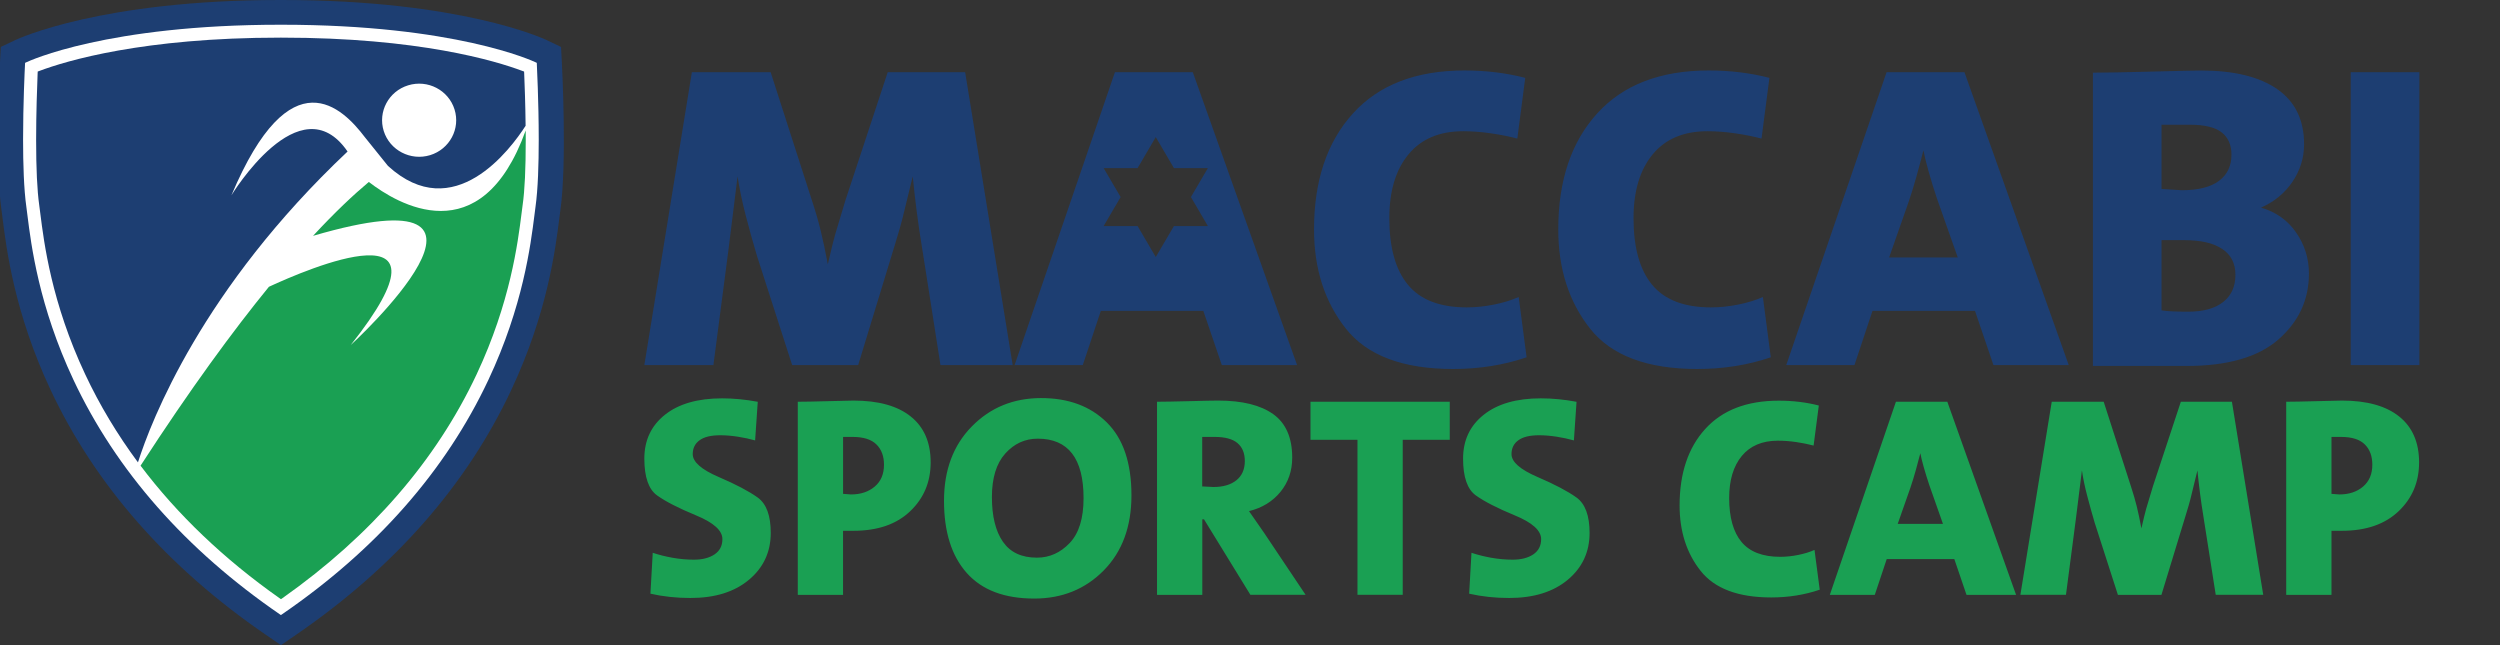
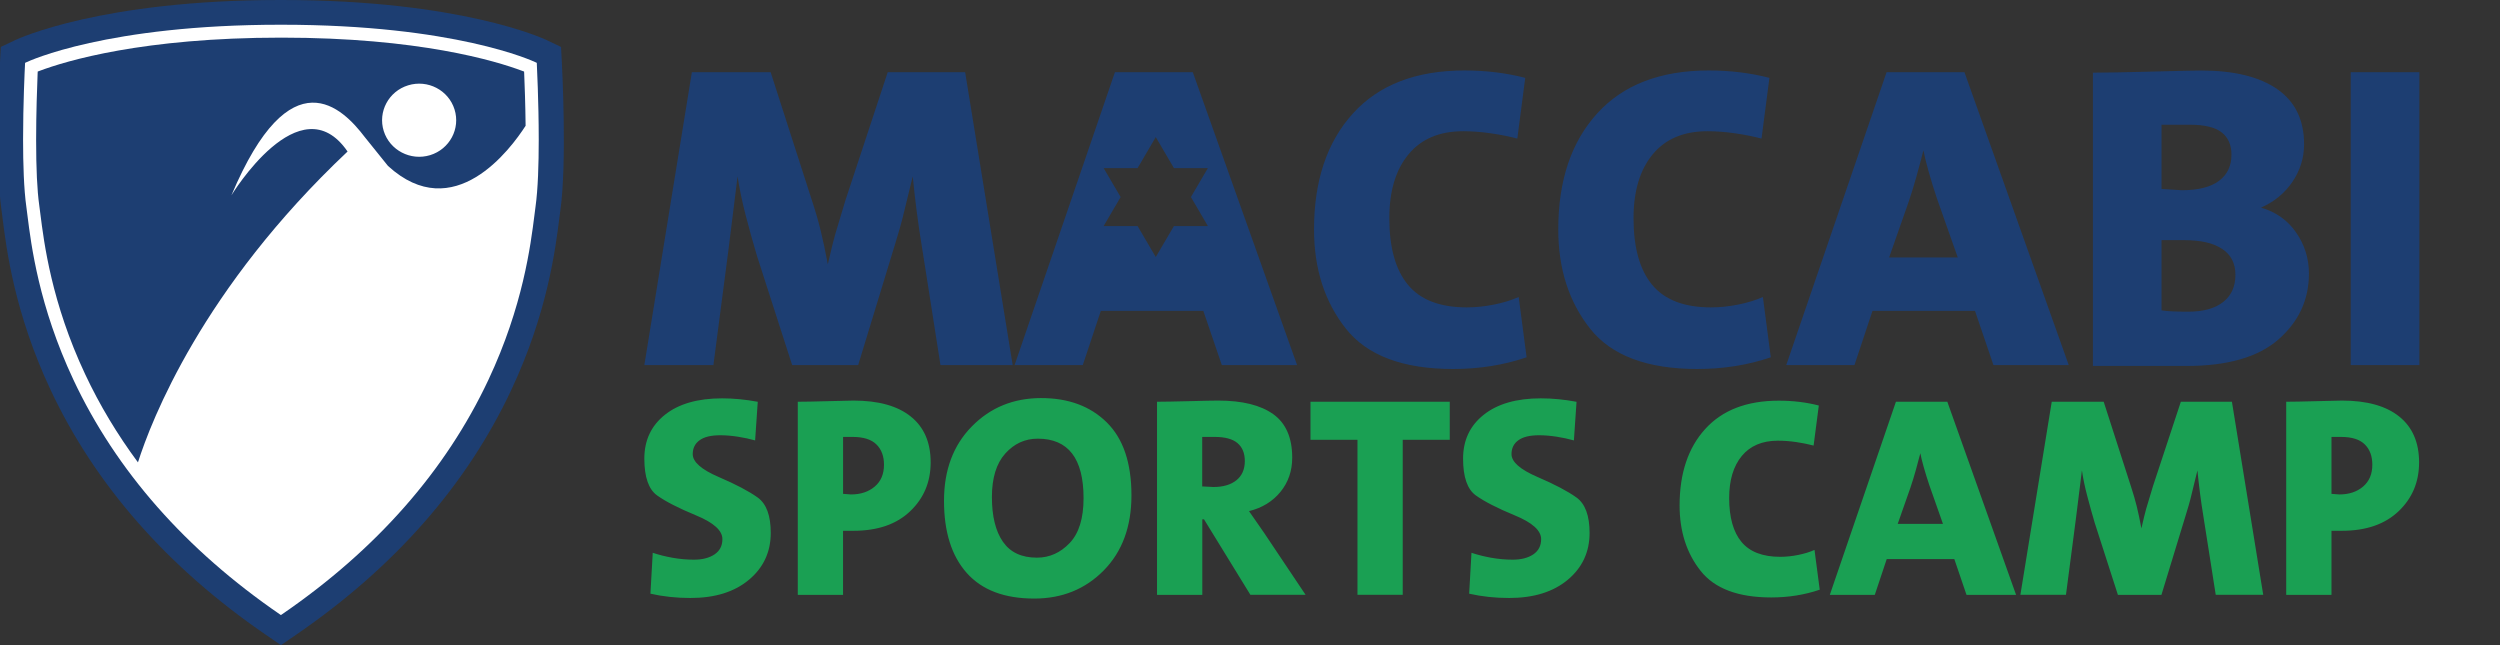
<svg xmlns="http://www.w3.org/2000/svg" width="186" height="48" viewBox="0 0 186 48" fill="none">
  <rect x="0" y="0" width="186" height="48" fill="#333333" stroke="none" />
  <g clip-path="url(#clip0_7131_1595)">
    <path d="M20.865 0C7.548 0 1.379 2.867 1.122 2.987L0.06 3.493L-0.001 4.657C-0.041 5.427 -0.366 12.247 0.111 15.633C0.111 15.623 0.192 16.247 0.192 16.247C0.479 18.533 1.078 23.29 3.769 29.02C7.092 36.093 12.474 42.217 19.763 47.217L20.902 47.997L22.042 47.217C29.334 42.217 34.716 36.093 38.036 29.02C40.727 23.287 41.325 18.53 41.613 16.243C41.613 16.247 41.694 15.623 41.694 15.623C42.187 12.11 41.819 4.957 41.802 4.653L41.741 3.493L40.68 2.987C40.423 2.867 34.263 0 20.936 0H20.865Z" fill="#1D3E72" />
    <path d="M1.937 4.643C2.177 4.53 7.972 1.84 20.866 1.84H20.937C33.841 1.84 39.629 4.53 39.869 4.643C39.869 4.643 39.923 4.67 39.937 4.677C39.937 4.693 39.94 4.753 39.94 4.753C39.94 4.797 40.082 7.523 40.082 10.4C40.082 12.213 40.025 14.087 39.842 15.383C39.842 15.393 39.761 16.017 39.761 16.017C39.484 18.213 38.912 22.78 36.343 28.25C33.162 35.023 27.992 40.9 20.974 45.71C20.974 45.71 20.937 45.737 20.9 45.76C20.886 45.75 20.825 45.71 20.825 45.71C13.81 40.897 8.641 35.023 5.46 28.25C2.891 22.78 2.316 18.217 2.042 16.023C2.042 16.017 1.961 15.393 1.961 15.393C1.775 14.083 1.717 12.203 1.717 10.387C1.717 7.73 1.839 5.2 1.863 4.753C1.863 4.753 1.863 4.717 1.866 4.677C1.88 4.67 1.937 4.643 1.937 4.643Z" fill="white" />
-     <path d="M25.859 11.273C22.316 6.12 17.218 14.53 17.218 14.53C21.627 4.07 25.511 8.057 27.137 10.197L28.868 12.347C33.767 16.823 37.999 11.08 39.105 9.357C39.088 7.74 39.034 6.273 39 5.467L38.993 5.323L38.855 5.273C36.874 4.53 31.164 2.8 20.933 2.8H20.863C10.632 2.8 4.922 4.53 2.941 5.273L2.806 5.323L2.799 5.467C2.759 6.453 2.688 8.41 2.688 10.423C2.688 12.55 2.765 14.177 2.918 15.257L3.002 15.907C3.273 18.05 3.83 22.517 6.339 27.85C7.414 30.14 8.726 32.323 10.264 34.4C11.248 31.313 15.027 21.487 25.859 11.273ZM30.369 6.347C31.826 5.9 33.368 6.707 33.817 8.14C34.267 9.573 33.456 11.097 32.002 11.543C30.548 11.987 29.003 11.183 28.55 9.75C28.101 8.313 28.915 6.793 30.369 6.347Z" fill="#1D3E72" />
-     <path d="M27.441 13.537C26.312 14.483 24.933 15.773 23.29 17.547C40.471 12.52 26.089 25.677 26.089 25.677C34.605 14.943 22.766 20.057 20.007 21.337C17.336 24.61 14.165 28.93 10.457 34.647C13.198 38.283 16.647 41.577 20.775 44.49L20.903 44.58L21.032 44.49C27.597 39.853 32.452 34.253 35.464 27.843C37.969 22.51 38.53 18.043 38.801 15.897L38.885 15.247C39.041 14.167 39.115 12.543 39.115 10.417C39.115 10.18 39.115 9.943 39.112 9.707C35.775 18.963 29.514 15.143 27.441 13.537Z" fill="#1AA053" />
+     <path d="M25.859 11.273C22.316 6.12 17.218 14.53 17.218 14.53C21.627 4.07 25.511 8.057 27.137 10.197L28.868 12.347C33.767 16.823 37.999 11.08 39.105 9.357C39.088 7.74 39.034 6.273 39 5.467L38.993 5.323L38.855 5.273C36.874 4.53 31.164 2.8 20.933 2.8C10.632 2.8 4.922 4.53 2.941 5.273L2.806 5.323L2.799 5.467C2.759 6.453 2.688 8.41 2.688 10.423C2.688 12.55 2.765 14.177 2.918 15.257L3.002 15.907C3.273 18.05 3.83 22.517 6.339 27.85C7.414 30.14 8.726 32.323 10.264 34.4C11.248 31.313 15.027 21.487 25.859 11.273ZM30.369 6.347C31.826 5.9 33.368 6.707 33.817 8.14C34.267 9.573 33.456 11.097 32.002 11.543C30.548 11.987 29.003 11.183 28.55 9.75C28.101 8.313 28.915 6.793 30.369 6.347Z" fill="#1D3E72" />
    <path d="M51.37 44.49C50.319 44.49 49.328 44.383 48.392 44.17L48.564 41.127C49.01 41.277 49.497 41.4 50.031 41.497C50.562 41.59 51.096 41.64 51.63 41.64C52.263 41.64 52.773 41.507 53.162 41.247C53.551 40.983 53.747 40.607 53.747 40.11C53.747 39.473 53.094 38.883 51.793 38.347C50.491 37.81 49.521 37.313 48.889 36.86C48.256 36.407 47.939 35.493 47.939 34.12C47.939 32.76 48.449 31.673 49.47 30.86C50.491 30.047 51.911 29.637 53.723 29.637C54.585 29.637 55.471 29.723 56.377 29.893L56.181 32.767C55.779 32.653 55.349 32.56 54.896 32.49C54.443 32.42 54.007 32.383 53.591 32.383C52.898 32.383 52.384 32.507 52.046 32.757C51.708 33.003 51.539 33.347 51.539 33.787C51.539 34.367 52.181 34.933 53.469 35.487C54.758 36.04 55.724 36.55 56.374 37.017C57.023 37.483 57.344 38.363 57.344 39.65C57.344 41.067 56.803 42.23 55.724 43.133C54.649 44.037 53.199 44.49 51.37 44.49ZM63.5 39.49H62.723V44.257H59.355V29.89C59.873 29.89 60.627 29.873 61.61 29.847C62.597 29.817 63.226 29.803 63.5 29.803C65.356 29.803 66.776 30.197 67.763 30.99C68.75 31.78 69.241 32.917 69.241 34.4C69.241 35.857 68.734 37.067 67.719 38.033C66.708 39.003 65.302 39.49 63.5 39.49ZM63.436 32.507H62.726V36.743L63.307 36.787C64.028 36.787 64.616 36.593 65.079 36.203C65.539 35.813 65.769 35.27 65.769 34.577C65.769 33.937 65.579 33.433 65.207 33.067C64.832 32.693 64.24 32.507 63.436 32.507ZM76.949 44.533C74.731 44.533 73.058 43.9 71.928 42.63C70.796 41.36 70.234 39.57 70.234 37.257C70.234 34.973 70.924 33.127 72.307 31.723C73.69 30.317 75.407 29.617 77.466 29.617C79.494 29.617 81.121 30.22 82.344 31.427C83.568 32.633 84.18 34.443 84.18 36.853C84.18 39.18 83.494 41.043 82.118 42.44C80.745 43.833 79.021 44.533 76.949 44.533ZM77.209 32.637C76.259 32.637 75.454 33.007 74.792 33.743C74.129 34.48 73.798 35.56 73.798 36.98C73.798 38.413 74.072 39.523 74.619 40.31C75.167 41.097 76.009 41.49 77.145 41.49C78.081 41.49 78.893 41.127 79.582 40.403C80.272 39.68 80.617 38.567 80.617 37.063C80.617 34.113 79.481 32.637 77.209 32.637ZM93.031 44.257L89.579 38.64H89.451V44.257H86.083V29.89C86.587 29.89 87.385 29.873 88.48 29.847C89.572 29.817 90.292 29.803 90.637 29.803C92.422 29.803 93.785 30.14 94.728 30.813C95.671 31.487 96.141 32.567 96.141 34.053C96.141 35.03 95.85 35.877 95.269 36.593C94.684 37.307 93.906 37.787 92.926 38.027L94.048 39.643L97.135 44.253H93.031V44.257ZM90.374 32.507H89.444V36.19L90.286 36.233C91.006 36.233 91.574 36.063 91.99 35.73C92.405 35.393 92.615 34.917 92.615 34.3C92.615 33.723 92.436 33.283 92.077 32.973C91.719 32.663 91.151 32.507 90.374 32.507ZM104.363 32.72V44.253H100.996V32.72H97.5V29.89H107.862V32.72H104.363ZM112.284 44.49C111.233 44.49 110.239 44.383 109.306 44.17L109.478 41.127C109.924 41.277 110.411 41.4 110.945 41.497C111.479 41.59 112.01 41.64 112.544 41.64C113.177 41.64 113.687 41.507 114.076 41.247C114.465 40.983 114.661 40.607 114.661 40.11C114.661 39.473 114.008 38.883 112.707 38.347C111.405 37.81 110.438 37.313 109.803 36.86C109.17 36.407 108.853 35.493 108.853 34.12C108.853 32.76 109.363 31.673 110.387 30.86C111.408 30.047 112.825 29.637 114.64 29.637C115.506 29.637 116.388 29.723 117.294 29.893L117.098 32.767C116.696 32.653 116.267 32.56 115.813 32.49C115.36 32.42 114.924 32.383 114.509 32.383C113.819 32.383 113.302 32.507 112.964 32.757C112.625 33.003 112.456 33.347 112.456 33.787C112.456 34.367 113.102 34.933 114.39 35.487C115.678 36.04 116.645 36.55 117.294 37.017C117.94 37.483 118.265 38.363 118.265 39.65C118.265 41.067 117.724 42.23 116.645 43.133C115.563 44.037 114.11 44.49 112.284 44.49ZM131.781 44.45C129.319 44.45 127.568 43.79 126.527 42.473C125.482 41.157 124.962 39.533 124.962 37.607C124.962 35.213 125.597 33.313 126.872 31.913C128.146 30.51 129.969 29.81 132.342 29.81C133.393 29.81 134.387 29.93 135.32 30.17L134.932 33.15C134.529 33.043 134.093 32.957 133.627 32.887C133.16 32.82 132.71 32.787 132.278 32.787C131.111 32.787 130.215 33.167 129.59 33.923C128.965 34.68 128.65 35.723 128.65 37.053C128.65 38.497 128.958 39.587 129.57 40.323C130.182 41.057 131.142 41.427 132.453 41.427C132.886 41.427 133.329 41.38 133.792 41.287C134.252 41.193 134.654 41.07 134.999 40.913L135.388 43.873C134.262 44.257 133.062 44.45 131.781 44.45ZM146.308 44.257L145.402 41.597H140.371L139.485 44.257H136.138L141.057 29.89H144.881L149.996 44.257H146.308ZM143.546 36.107C143.387 35.64 143.248 35.183 143.123 34.743C143.001 34.303 142.917 33.963 142.873 33.72C142.771 34.117 142.66 34.537 142.538 34.973C142.416 35.413 142.281 35.847 142.139 36.273L141.189 38.977H144.556L143.546 36.107ZM164.851 44.257L163.921 38.34C163.749 37.303 163.607 36.19 163.488 35C163.198 36.177 163.025 36.883 162.971 37.117C162.914 37.35 162.792 37.773 162.603 38.383L160.811 44.257H157.572L155.845 38.893C155.659 38.267 155.476 37.61 155.294 36.913C155.111 36.217 154.979 35.58 154.895 34.997L154.442 38.637L153.708 44.253H150.317L152.65 29.887H156.514L158.542 36.187C158.715 36.713 158.86 37.207 158.975 37.677C159.09 38.143 159.205 38.69 159.32 39.313C159.476 38.617 159.597 38.133 159.675 37.857C159.753 37.58 159.925 37.017 160.182 36.167L162.255 29.887H166.054L168.384 44.253H164.851V44.257ZM174.239 39.49H173.462V44.257H170.094V29.89C170.612 29.89 171.366 29.873 172.349 29.847C173.333 29.817 173.965 29.803 174.239 29.803C176.095 29.803 177.515 30.197 178.502 30.99C179.486 31.78 179.98 32.917 179.98 34.4C179.98 35.857 179.473 37.067 178.458 38.033C177.444 39.003 176.034 39.49 174.239 39.49ZM174.175 32.507H173.462V36.743L174.043 36.787C174.763 36.787 175.355 36.593 175.811 36.203C176.271 35.813 176.501 35.27 176.501 34.577C176.501 33.937 176.315 33.433 175.943 33.067C175.568 32.693 174.98 32.507 174.175 32.507Z" fill="#1AA053" />
    <path d="M69.971 27.163L68.564 18.19C68.304 16.617 68.084 14.93 67.909 13.12C67.472 14.907 67.209 15.977 67.124 16.33C67.036 16.687 66.85 17.327 66.567 18.25L63.848 27.16H58.936L56.316 19.027C56.032 18.08 55.755 17.08 55.481 16.027C55.207 14.97 55.008 14.003 54.876 13.12L54.19 18.64L53.077 27.163H47.939L51.475 5.373H57.337L60.413 14.93C60.677 15.723 60.894 16.48 61.066 17.19C61.242 17.9 61.414 18.73 61.59 19.673C61.83 18.62 62.009 17.883 62.131 17.463C62.253 17.047 62.51 16.19 62.902 14.897L66.046 5.373H71.807L75.343 27.163H69.971ZM108.109 27.453C104.377 27.453 101.723 26.453 100.137 24.457C98.555 22.46 97.764 19.997 97.764 17.073C97.764 13.44 98.731 10.563 100.661 8.437C102.591 6.31 105.36 5.243 108.961 5.243C110.553 5.243 112.058 5.427 113.477 5.793L112.889 10.31C112.281 10.15 111.618 10.017 110.908 9.917C110.201 9.813 109.515 9.763 108.863 9.763C107.095 9.763 105.736 10.337 104.789 11.487C103.839 12.633 103.366 14.22 103.366 16.233C103.366 18.423 103.829 20.077 104.755 21.193C105.681 22.31 107.139 22.87 109.126 22.87C109.779 22.87 110.458 22.8 111.155 22.66C111.855 22.52 112.467 22.333 112.991 22.097L113.579 26.583C111.875 27.163 110.053 27.453 108.109 27.453ZM126.28 27.453C122.548 27.453 119.891 26.453 118.308 24.457C116.726 22.46 115.935 19.997 115.935 17.073C115.935 13.44 116.899 10.563 118.832 8.437C120.763 6.31 123.532 5.243 127.129 5.243C128.725 5.243 130.229 5.427 131.645 5.793L131.057 10.31C130.449 10.15 129.786 10.017 129.076 9.917C128.366 9.813 127.687 9.763 127.031 9.763C125.263 9.763 123.907 10.337 122.957 11.487C122.01 12.633 121.534 14.22 121.534 16.233C121.534 18.423 121.997 20.077 122.923 21.193C123.849 22.31 125.307 22.87 127.294 22.87C127.95 22.87 128.626 22.8 129.323 22.66C130.023 22.52 130.631 22.333 131.159 22.097L131.747 26.583C130.043 27.163 128.224 27.453 126.28 27.453ZM148.312 27.163L146.94 23.13H139.313L137.971 27.163H132.896L140.361 5.373H146.156L153.914 27.163H148.312ZM144.12 14.8C143.88 14.09 143.667 13.4 143.481 12.733C143.295 12.067 143.17 11.55 143.103 11.183C142.951 11.787 142.782 12.423 142.596 13.087C142.41 13.753 142.21 14.41 141.99 15.057L140.55 19.157H145.659L144.12 14.8ZM162.684 27.227H155.713V5.407C156.609 5.407 158.069 5.38 160.098 5.327C162.129 5.273 163.35 5.247 163.766 5.247C166.21 5.247 168.1 5.71 169.428 6.633C170.76 7.56 171.423 8.923 171.423 10.733C171.423 11.747 171.132 12.677 170.558 13.527C169.98 14.377 169.199 15.017 168.218 15.447C169.33 15.767 170.203 16.387 170.835 17.303C171.467 18.217 171.785 19.233 171.785 20.353C171.785 22.293 171.034 23.92 169.526 25.247C168.022 26.567 165.74 27.227 162.684 27.227ZM162.948 9.28H160.818V14.057L162.322 14.153C163.543 14.153 164.466 13.923 165.088 13.46C165.71 12.997 166.021 12.347 166.021 11.507C166.021 10.777 165.774 10.223 165.284 9.843C164.797 9.47 164.013 9.28 162.948 9.28ZM162.518 17.867H160.818V23.093C161.254 23.16 161.906 23.19 162.779 23.19C163.914 23.19 164.787 22.953 165.399 22.473C166.011 21.993 166.315 21.32 166.315 20.447C166.315 19.597 165.99 18.953 165.331 18.52C164.682 18.083 163.742 17.867 162.518 17.867ZM174.895 27.163V5.373H180V27.163H174.895ZM88.744 5.373H82.95L75.485 27.163H80.559L81.901 23.13H89.528L90.904 27.163H96.503L88.744 5.373ZM89.866 16.817H87.341L85.989 19.123L84.636 16.817H82.111L83.375 14.66L82.111 12.507H84.636L85.989 10.2L87.341 12.507H89.866L88.605 14.66L89.866 16.817Z" fill="#1D3E72" />
  </g>
  <defs>
    <clipPath id="clip0_7131_1595">
      <rect width="180" height="48" fill="white" transform="translate(0)" />
    </clipPath>
  </defs>
</svg>